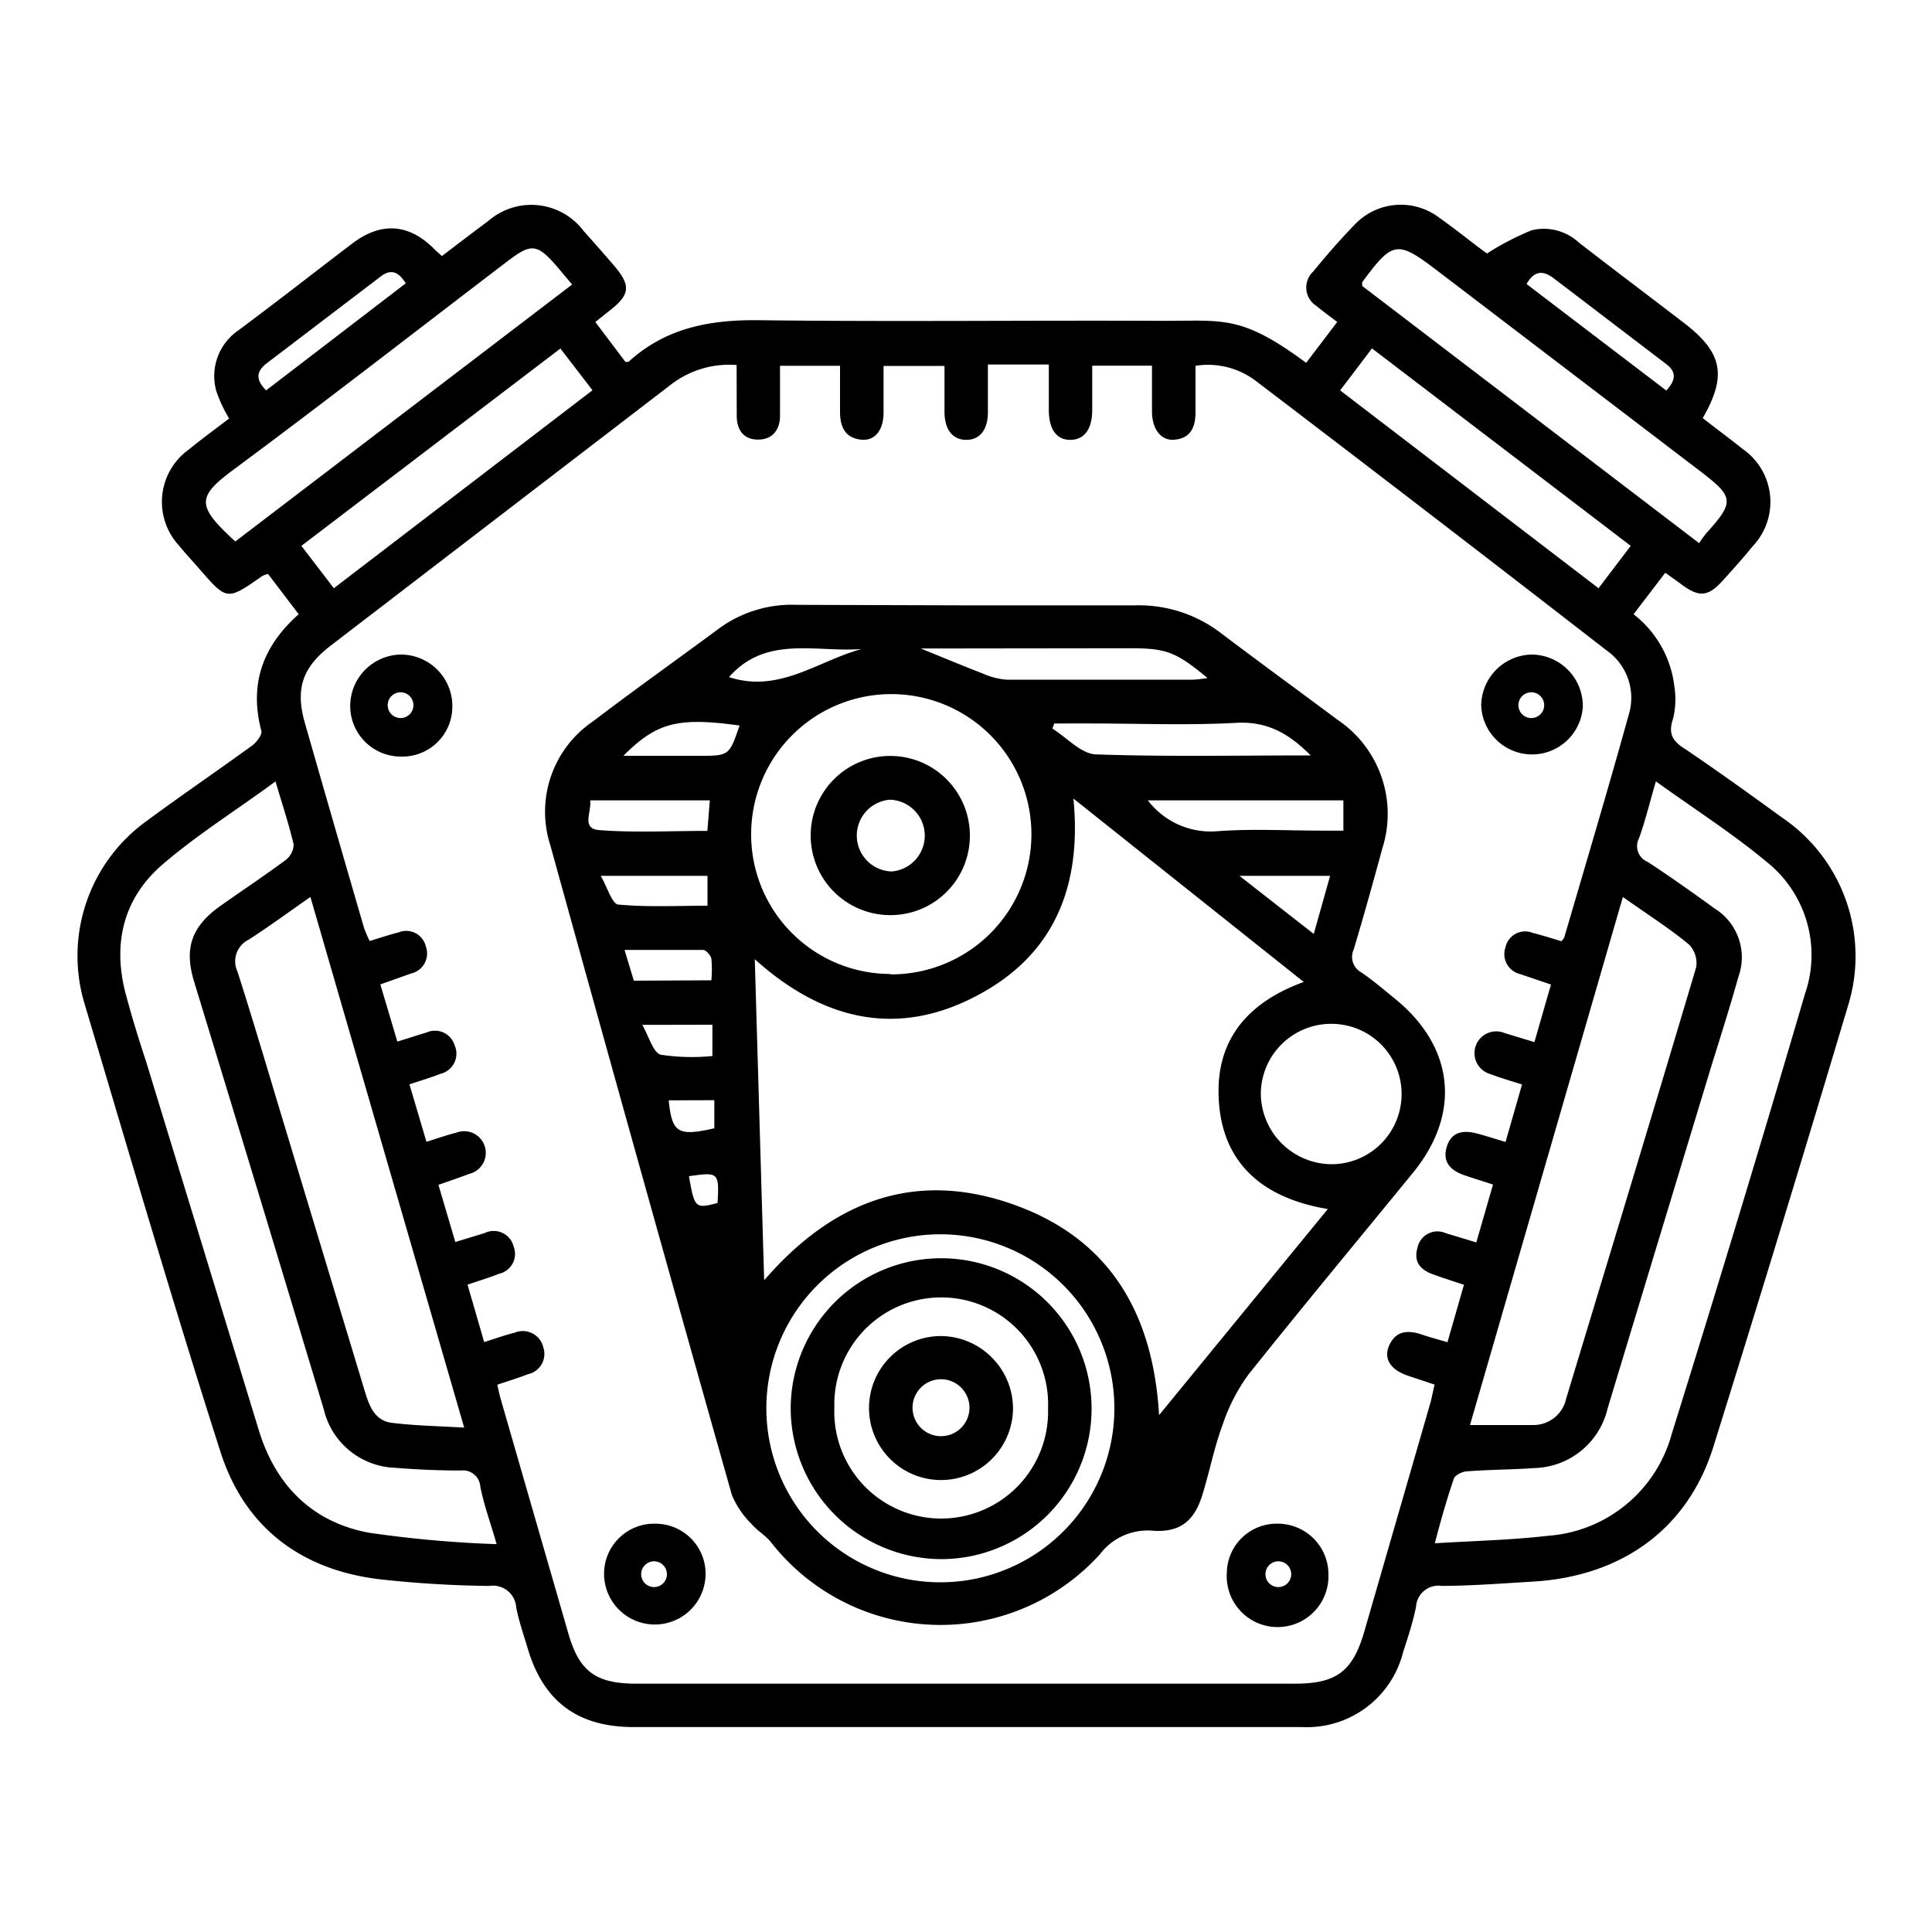
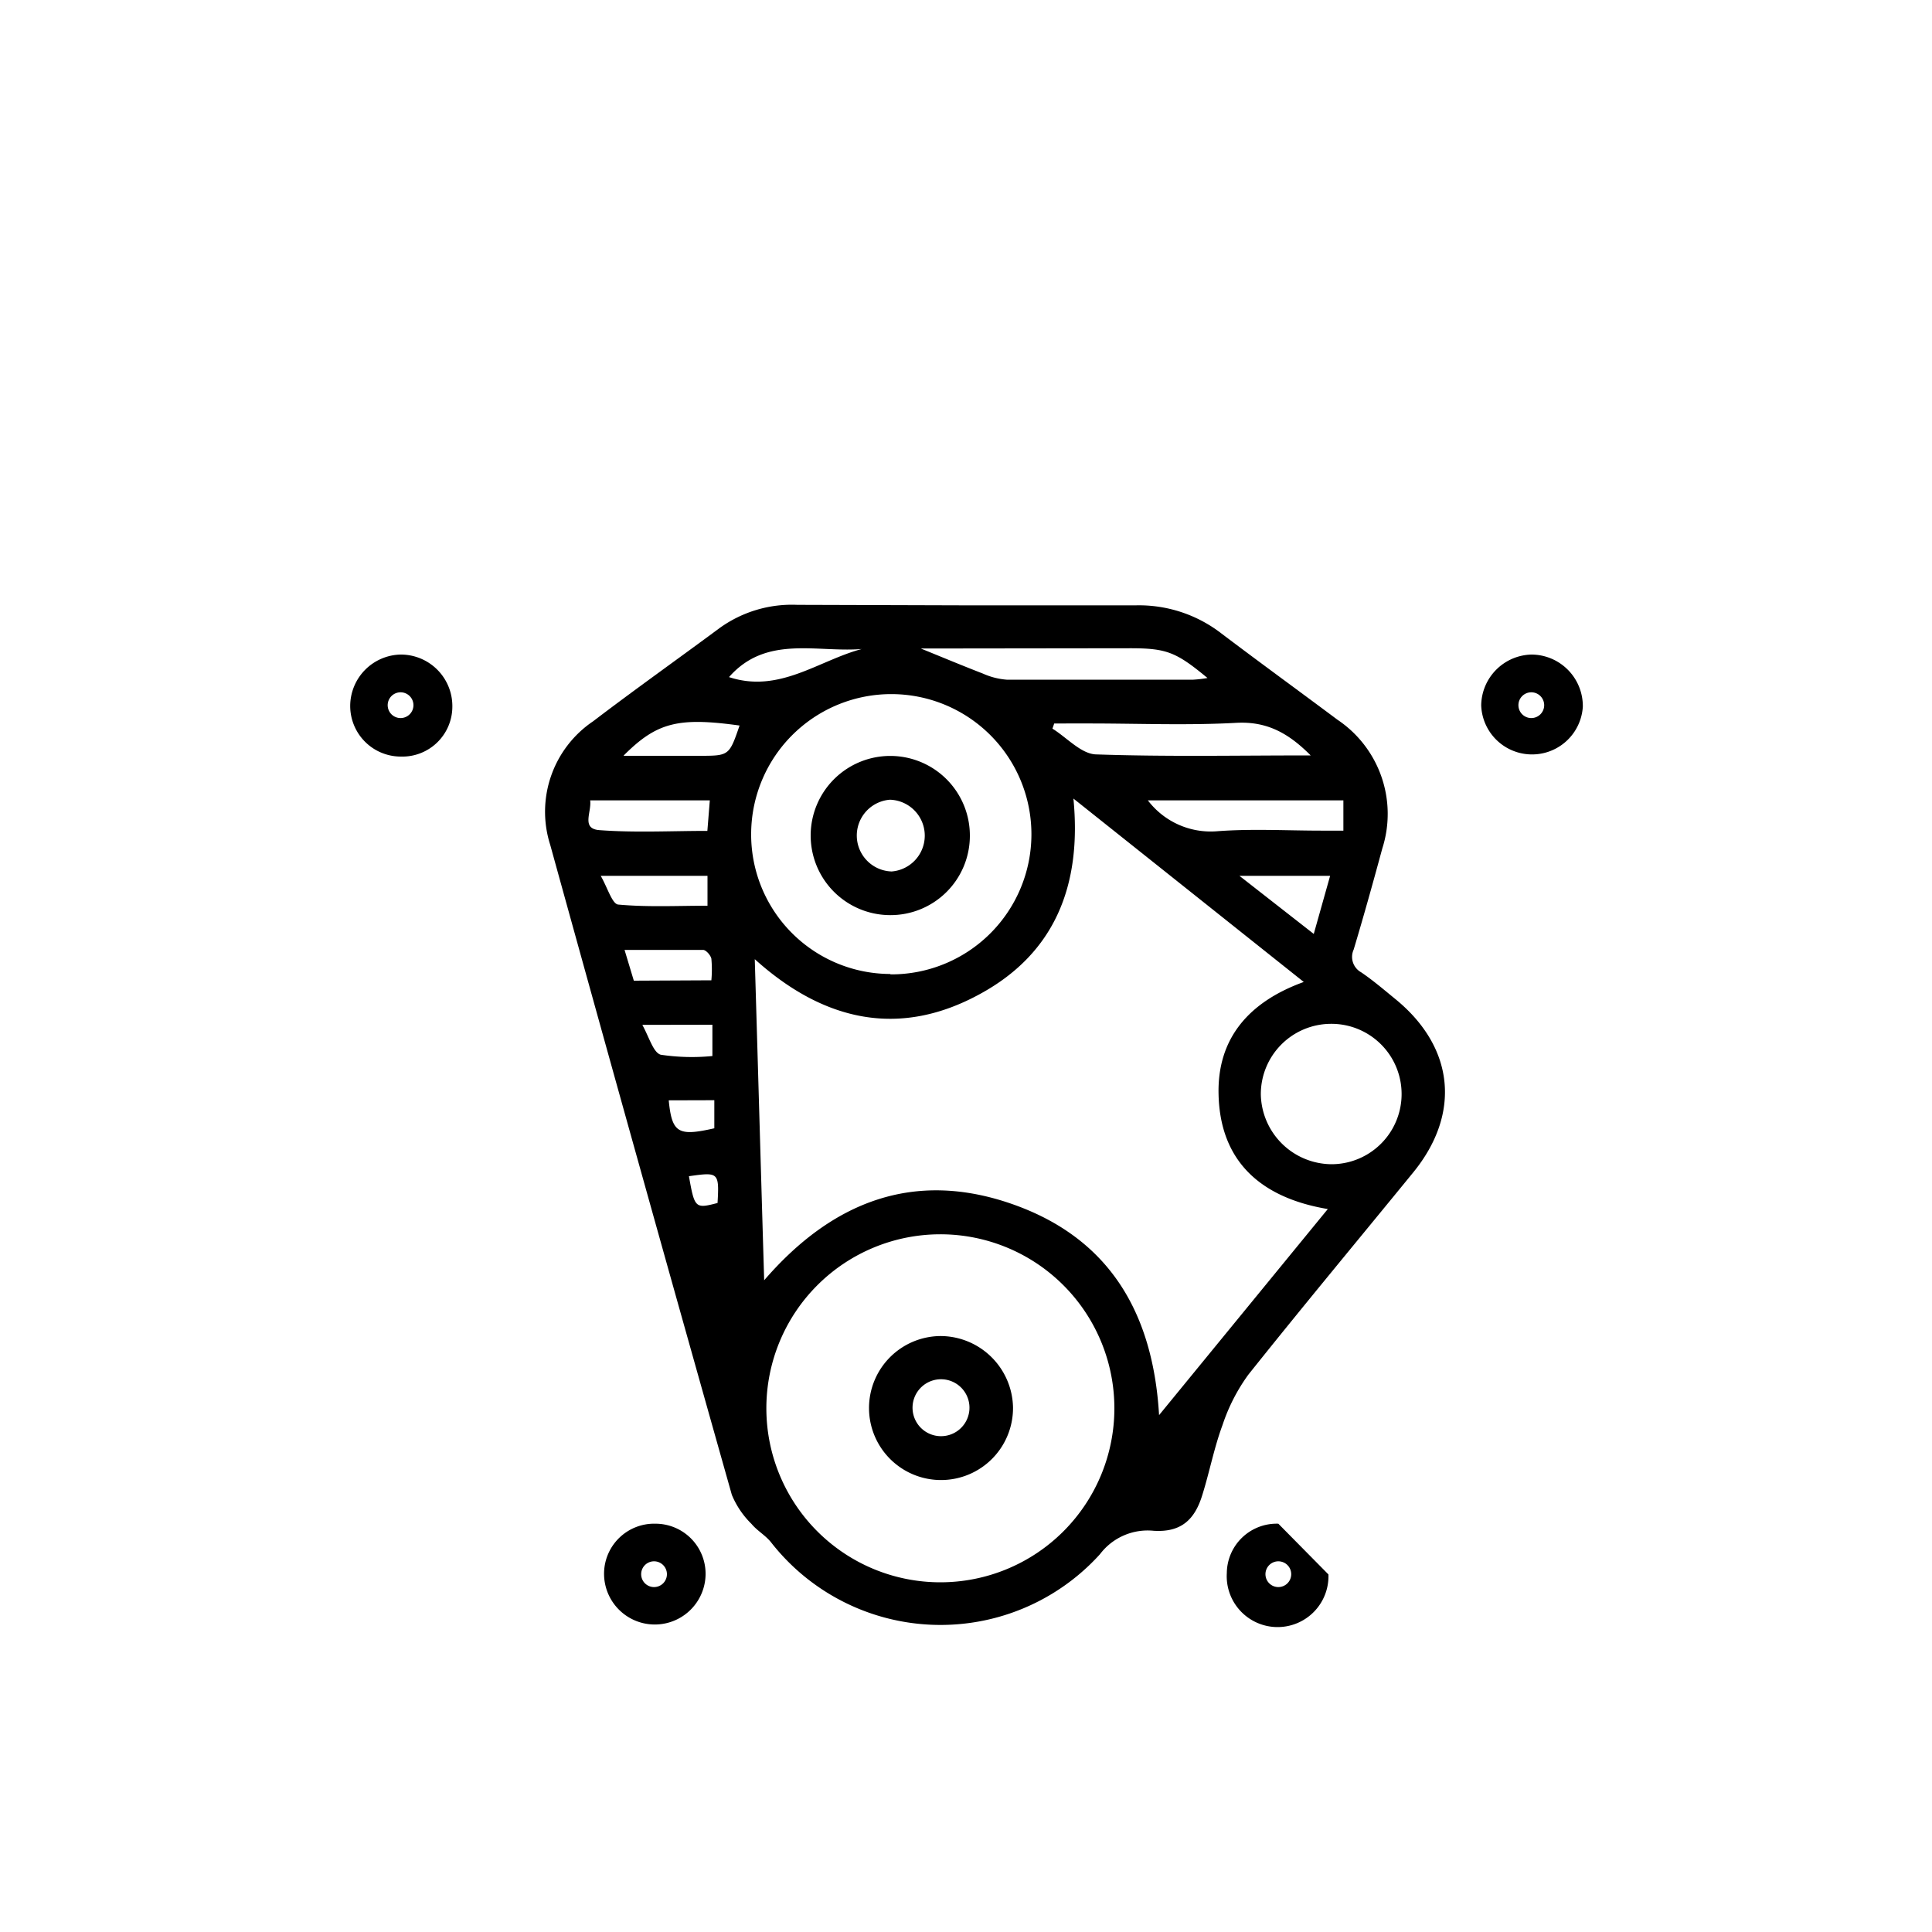
<svg xmlns="http://www.w3.org/2000/svg" id="Layer_1" data-name="Layer 1" viewBox="0 0 150 150">
-   <path d="M23.19,47.69l-2.38-3.13a2,2,0,0,0-.46.17c-2.73,1.91-2.72,1.91-4.88-.57-.52-.6-1.07-1.18-1.57-1.8a5,5,0,0,1,.76-7.46c1-.82,2.08-1.6,3.13-2.41a10.77,10.77,0,0,1-1-2.14,4.3,4.3,0,0,1,1.73-4.71c3-2.23,5.89-4.5,8.84-6.74,2.26-1.71,4.41-1.54,6.4.48.16.16.34.31.55.5,1.22-.93,2.41-1.84,3.61-2.73a5.08,5.08,0,0,1,7.39.78c.78.87,1.55,1.75,2.32,2.64,1.38,1.6,1.31,2.3-.33,3.57L46.22,25l2.34,3.1c.16,0,.26,0,.32-.08,2.87-2.58,6.27-3.2,10-3.16,10.51.13,21,0,31.53.05,4.63,0,6-.44,11,3.26L103.82,25c-.57-.44-1.1-.82-1.6-1.24a1.69,1.69,0,0,1-.26-2.68c1-1.22,2.06-2.45,3.17-3.59a4.93,4.93,0,0,1,6.65-.56c1.34.94,2.61,2,3.67,2.75a21.77,21.77,0,0,1,3.46-1.8,4,4,0,0,1,3.67.95c2.71,2.1,5.45,4.16,8.16,6.24,3,2.3,3.36,4.09,1.46,7.39,1,.79,2.07,1.57,3.09,2.39a5,5,0,0,1,.79,7.56c-.74.91-1.52,1.78-2.31,2.65-1.15,1.28-1.85,1.34-3.24.3-.37-.28-.75-.54-1.24-.89l-2.46,3.22A8.31,8.31,0,0,1,130,53.32a6.33,6.33,0,0,1-.11,2.5c-.4,1.19,0,1.75,1,2.37,2.52,1.71,5,3.49,7.46,5.28a13,13,0,0,1,5.12,14.65Q138.34,95.31,133,112.41c-2,6.3-7.08,10-14.06,10.39-2.34.14-4.69.32-7,.33a1.74,1.74,0,0,0-2,1.62c-.24,1.19-.62,2.35-1,3.51a7.7,7.7,0,0,1-7.83,5.83q-12.24,0-24.49,0H49.21c-4.37,0-7.05-2-8.26-6.18-.3-1-.67-2.06-.87-3.11A1.81,1.81,0,0,0,38,123.13a84.21,84.21,0,0,1-8.56-.52c-6.11-.74-10.46-4.06-12.32-9.88C13.41,101.14,10,89.45,6.52,77.78a12.9,12.9,0,0,1,4.81-14c2.71-2,5.51-3.91,8.24-5.89.35-.26.8-.84.72-1.15C19.34,53.13,20.38,50.18,23.19,47.69Zm34-19.35A7.41,7.41,0,0,0,52,29.93L25.67,50.13c-2.21,1.7-2.75,3.37-2,6q2.29,8,4.6,15.93a10.25,10.25,0,0,0,.43,1c.82-.25,1.53-.49,2.25-.67a1.56,1.56,0,0,1,2.11,1.09,1.59,1.59,0,0,1-1.14,2.1l-2.39.85,1.32,4.44c.85-.26,1.56-.5,2.28-.71a1.59,1.59,0,0,1,2.17,1,1.61,1.61,0,0,1-1.13,2.22c-.73.29-1.49.51-2.38.81l1.32,4.46c.89-.28,1.6-.53,2.32-.71a1.68,1.68,0,1,1,1,3.2c-.77.29-1.55.56-2.39.85l1.31,4.44,2.29-.7a1.59,1.59,0,0,1,2.24,1.06,1.57,1.57,0,0,1-1.12,2.1c-.77.31-1.56.54-2.46.85l1.29,4.46c.86-.27,1.6-.54,2.36-.73a1.64,1.64,0,0,1,2.23,1.13A1.61,1.61,0,0,1,41,106.69c-.77.3-1.57.54-2.39.82.1.43.16.75.25,1.06q2.63,9.12,5.26,18.23c.86,3,2.15,3.92,5.31,3.92h51.09c3.23,0,4.49-.94,5.39-4q2.56-8.85,5.11-17.68c.14-.48.23-1,.36-1.54l-2.07-.69c-1.31-.44-1.88-1.28-1.49-2.26.5-1.23,1.45-1.31,2.56-.94.64.22,1.3.39,2,.6l1.28-4.46c-.91-.3-1.66-.54-2.4-.81-1-.35-1.52-1-1.21-2.05a1.58,1.58,0,0,1,2.19-1.15l2.38.72c.45-1.54.86-3,1.3-4.49-.91-.3-1.62-.51-2.32-.76-1-.37-1.61-1-1.28-2.15s1.22-1.33,2.25-1.08c.76.19,1.49.44,2.32.68l1.28-4.46c-.93-.3-1.69-.51-2.43-.8a1.69,1.69,0,1,1,1.09-3.19l2.3.7c.45-1.55.86-3,1.29-4.47l-2.39-.81a1.6,1.6,0,0,1-1.14-2.1A1.56,1.56,0,0,1,119,72.43c.76.19,1.51.43,2.23.65.11-.15.2-.22.22-.3,1.68-5.75,3.4-11.5,5-17.27a4.49,4.49,0,0,0-1.7-5Q111.2,40,97.55,29.61a6.16,6.16,0,0,0-4.73-1.21c0,1.25,0,2.42,0,3.58s-.36,2.06-1.66,2.16c-1,.08-1.69-.78-1.72-2.13,0-1.2,0-2.4,0-3.62H84.8c0,1.2,0,2.32,0,3.44,0,1.48-.61,2.3-1.67,2.32s-1.68-.77-1.7-2.26c0-1.16,0-2.31,0-3.59H76.7c0,1.36,0,2.53,0,3.7,0,1.37-.63,2.15-1.68,2.15s-1.67-.78-1.69-2.14c0-1.2,0-2.4,0-3.6H68.6c0,1.27,0,2.44,0,3.61,0,1.37-.66,2.2-1.69,2.12-1.29-.11-1.69-1-1.69-2.16s0-2.39,0-3.58H60.56c0,1.36,0,2.62,0,3.88,0,1.07-.57,1.85-1.7,1.85s-1.66-.75-1.66-1.86Zm71.37,32.33c-.48,1.65-.82,3.06-1.31,4.42a1.32,1.32,0,0,0,.68,1.83c1.77,1.16,3.49,2.38,5.2,3.62a4.46,4.46,0,0,1,1.84,5.3c-.62,2.21-1.31,4.4-2,6.6q-4.08,13.44-8.15,26.89a6,6,0,0,1-5.67,4.65c-1.73.12-3.47.12-5.2.25-.39,0-1,.3-1.08.59-.54,1.58-1,3.2-1.47,5,3.07-.19,5.93-.25,8.76-.58a10.75,10.75,0,0,0,9.63-7.9c3.54-11.35,7-22.75,10.34-34.15a9.24,9.24,0,0,0-3-10.3C134.49,64.69,131.55,62.82,128.57,60.67Zm-90,59.22c-.49-1.7-1-3.08-1.27-4.48a1.35,1.35,0,0,0-1.52-1.24q-2.53,0-5.07-.21a5.9,5.9,0,0,1-5.57-4.57q-5-16.61-10.07-33.21c-.78-2.59-.17-4.27,2.06-5.85,1.68-1.19,3.4-2.33,5.06-3.56a1.59,1.59,0,0,0,.62-1.2c-.37-1.58-.89-3.14-1.41-4.9-3,2.21-6.11,4.15-8.82,6.49-3,2.61-3.84,6.12-2.81,10,.47,1.77,1,3.5,1.58,5.25Q15.72,96.73,20.08,111c1.31,4.32,4.16,7.18,8.56,8A90.09,90.09,0,0,0,38.61,119.89ZM126,69.64l-11.87,41c1.76,0,3.35,0,4.94,0a2.6,2.6,0,0,0,2.53-2.06c3.37-11.15,6.77-22.31,10.09-33.48a2.06,2.06,0,0,0-.56-1.77C129.52,72,127.82,70.94,126,69.64Zm-101.9,0c-1.72,1.2-3.23,2.31-4.8,3.32a1.87,1.87,0,0,0-.86,2.48c1.28,4,2.47,8.06,3.69,12.09q3.11,10.29,6.22,20.57c.34,1.13.79,2.22,2.09,2.37,1.79.22,3.6.25,5.6.37ZM44.42,22.09,43.25,20.7c-1.54-1.78-2-1.83-3.83-.43-7.05,5.37-14,10.79-21.15,16.09-3,2.21-3.08,2.86,0,5.68Zm87.5,20.08a7.8,7.8,0,0,1,.54-.75c2.21-2.45,2.18-2.82-.42-4.81L111.69,21.09c-3.22-2.46-3.53-2.42-5.93.82,0,0,0,.09,0,.29Zm-106,3.5L46,30.3l-2.49-3.24L23.4,42.38Zm100.69-3.29L106.52,27.05l-2.47,3.26,20.06,15.36ZM20.66,30.31,31.5,22c-.61-1-1.23-1.11-2-.49l-8.81,6.71C19.84,28.89,19.89,29.52,20.66,30.31Zm97.86-8.26,10.85,8.27c.79-.85.76-1.47,0-2.05l-8.8-6.71C119.78,21,119.13,21,118.52,22.05Z" />
  <path d="M75.08,47c4.36,0,8.73,0,13.09,0a10.45,10.45,0,0,1,6.67,2.19c3,2.27,6,4.45,9,6.69a8.8,8.8,0,0,1,3.48,10c-.71,2.62-1.44,5.24-2.22,7.84a1.37,1.37,0,0,0,.58,1.77c.93.63,1.79,1.37,2.66,2.08,4.58,3.74,5.11,8.89,1.38,13.46-4.27,5.23-8.59,10.42-12.8,15.7a14.25,14.25,0,0,0-2,3.9c-.65,1.75-1,3.6-1.56,5.4-.6,2-1.69,2.95-3.79,2.82a4.64,4.64,0,0,0-4.17,1.82,16.7,16.7,0,0,1-25.54-.93c-.43-.54-1.07-.89-1.51-1.42a6.81,6.81,0,0,1-1.53-2.26Q49.7,90.86,42.72,65.6A8.47,8.47,0,0,1,46.05,56c3.24-2.47,6.57-4.83,9.85-7.26a9.6,9.6,0,0,1,6-1.78Zm26.17,29.26L83.34,62c.66,6.76-1.46,12-7.21,15.15C69.89,80.59,64,79.34,58.6,74.47c.25,8.41.48,16.55.73,24.93,5.31-6.15,11.65-8.55,19.19-5.94s11,8.38,11.47,16.41l13.1-16C97.9,93,94.74,90.18,94.61,85,94.49,80.59,97,77.76,101.25,76.23Zm-32.12-.61a10.88,10.88,0,1,0-10.81-11A10.83,10.83,0,0,0,69.13,75.62Zm-9.63,33.7A13.51,13.51,0,1,0,73,95.83,13.51,13.51,0,0,0,59.5,109.32Zm43.82-29.86a5.46,5.46,0,0,0-5.43,5.48,5.53,5.53,0,0,0,5.53,5.42,5.45,5.45,0,0,0-.1-10.9ZM71.49,50.35c1.65.67,3.23,1.33,4.83,1.95a5.55,5.55,0,0,0,1.84.47c4.83,0,9.65,0,14.48,0a9.53,9.53,0,0,0,1.11-.13c-2.42-2-3.15-2.31-6-2.31Zm30.27,8.3C100,56.88,98.33,56,96,56.12c-3.79.21-7.6.05-11.4.05H81.85l-.14.4c1.11.69,2.21,1.94,3.35,2C90.53,58.76,96,58.65,101.76,58.65Zm2.54,3.49H89.12a6.13,6.13,0,0,0,5.34,2.4c2.7-.21,5.43-.05,8.14-.05h1.7Zm-49.19,0H45.82c.13.9-.72,2.2.71,2.31,2.77.21,5.57.06,8.39.06Zm-6.68-3.46h5.84c2.34,0,2.34,0,3.15-2.35C52.66,55.67,51,56.08,48.43,58.65ZM46.64,68c.53.92.89,2.19,1.36,2.23,2.3.21,4.63.09,6.93.09V68Zm8.59,8.11a9.06,9.06,0,0,0,0-1.68c-.06-.27-.41-.67-.64-.68-2,0-4,0-6.1,0l.72,2.39Zm41-8.11L102,72.51,103.27,68ZM56.6,52.57c3.9,1.28,6.91-1.27,10.3-2.18C63.37,50.67,59.48,49.29,56.6,52.57Zm-6.73,27c.55,1,.86,2.17,1.44,2.32a16.33,16.33,0,0,0,4,.1V79.56Zm2.05,5.86c.25,2.54.73,2.81,3.54,2.17V85.42Zm1.57,5.9c.44,2.48.49,2.52,2.22,2.07C55.85,91,55.77,91,53.49,91.32Z" />
  <path d="M75.3,64.93a6.16,6.16,0,0,1-6.23,6.12,6.18,6.18,0,1,1,6.23-6.12Zm-6.07,2.73a2.79,2.79,0,0,0-.14-5.57,2.79,2.79,0,0,0,.14,5.57Z" />
-   <path d="M61.39,109.35a11.68,11.68,0,1,1,11.73,11.7A11.73,11.73,0,0,1,61.39,109.35Zm3.39-.08a8.3,8.3,0,1,0,16.59.09,8.3,8.3,0,1,0-16.59-.09Z" />
  <path d="M78.65,109.25a5.59,5.59,0,1,1-5.58-5.52A5.65,5.65,0,0,1,78.65,109.25Zm-7.8,0a2.21,2.21,0,0,0,4.41.25,2.21,2.21,0,1,0-4.41-.25Z" />
  <path d="M118.89,50.82A4,4,0,0,0,115,54.76a3.95,3.95,0,0,0,7.89.11A4,4,0,0,0,118.89,50.82Zm0,4.93a1,1,0,0,1-1-1,1,1,0,0,1,1-1,1,1,0,0,1,1,1A1,1,0,0,1,118.9,55.75Z" />
  <path d="M31.1,50.82a4,4,0,0,0-3.91,4,3.93,3.93,0,0,0,3.93,3.92,3.88,3.88,0,0,0,4-3.86A4,4,0,0,0,31.1,50.82Zm0,4.93a1,1,0,0,1-1-1,1,1,0,0,1,1-1,1,1,0,0,1,1,1A1,1,0,0,1,31.12,55.75Z" />
  <path d="M50.9,118.3a3.89,3.89,0,0,0-4,3.78,3.94,3.94,0,1,0,7.88.21A3.89,3.89,0,0,0,50.9,118.3Zm-.12,4.92a1,1,0,0,1-1-1,1,1,0,0,1,1-1,1,1,0,0,1,1,1A1,1,0,0,1,50.78,123.22Z" />
-   <path d="M99.25,118.3a3.87,3.87,0,0,0-4,3.83,3.95,3.95,0,1,0,7.89.11A3.93,3.93,0,0,0,99.25,118.3Zm0,4.92a1,1,0,0,1-1-1,1,1,0,1,1,1,1Z" />
+   <path d="M99.25,118.3a3.87,3.87,0,0,0-4,3.83,3.95,3.95,0,1,0,7.89.11Zm0,4.92a1,1,0,0,1-1-1,1,1,0,1,1,1,1Z" />
</svg>